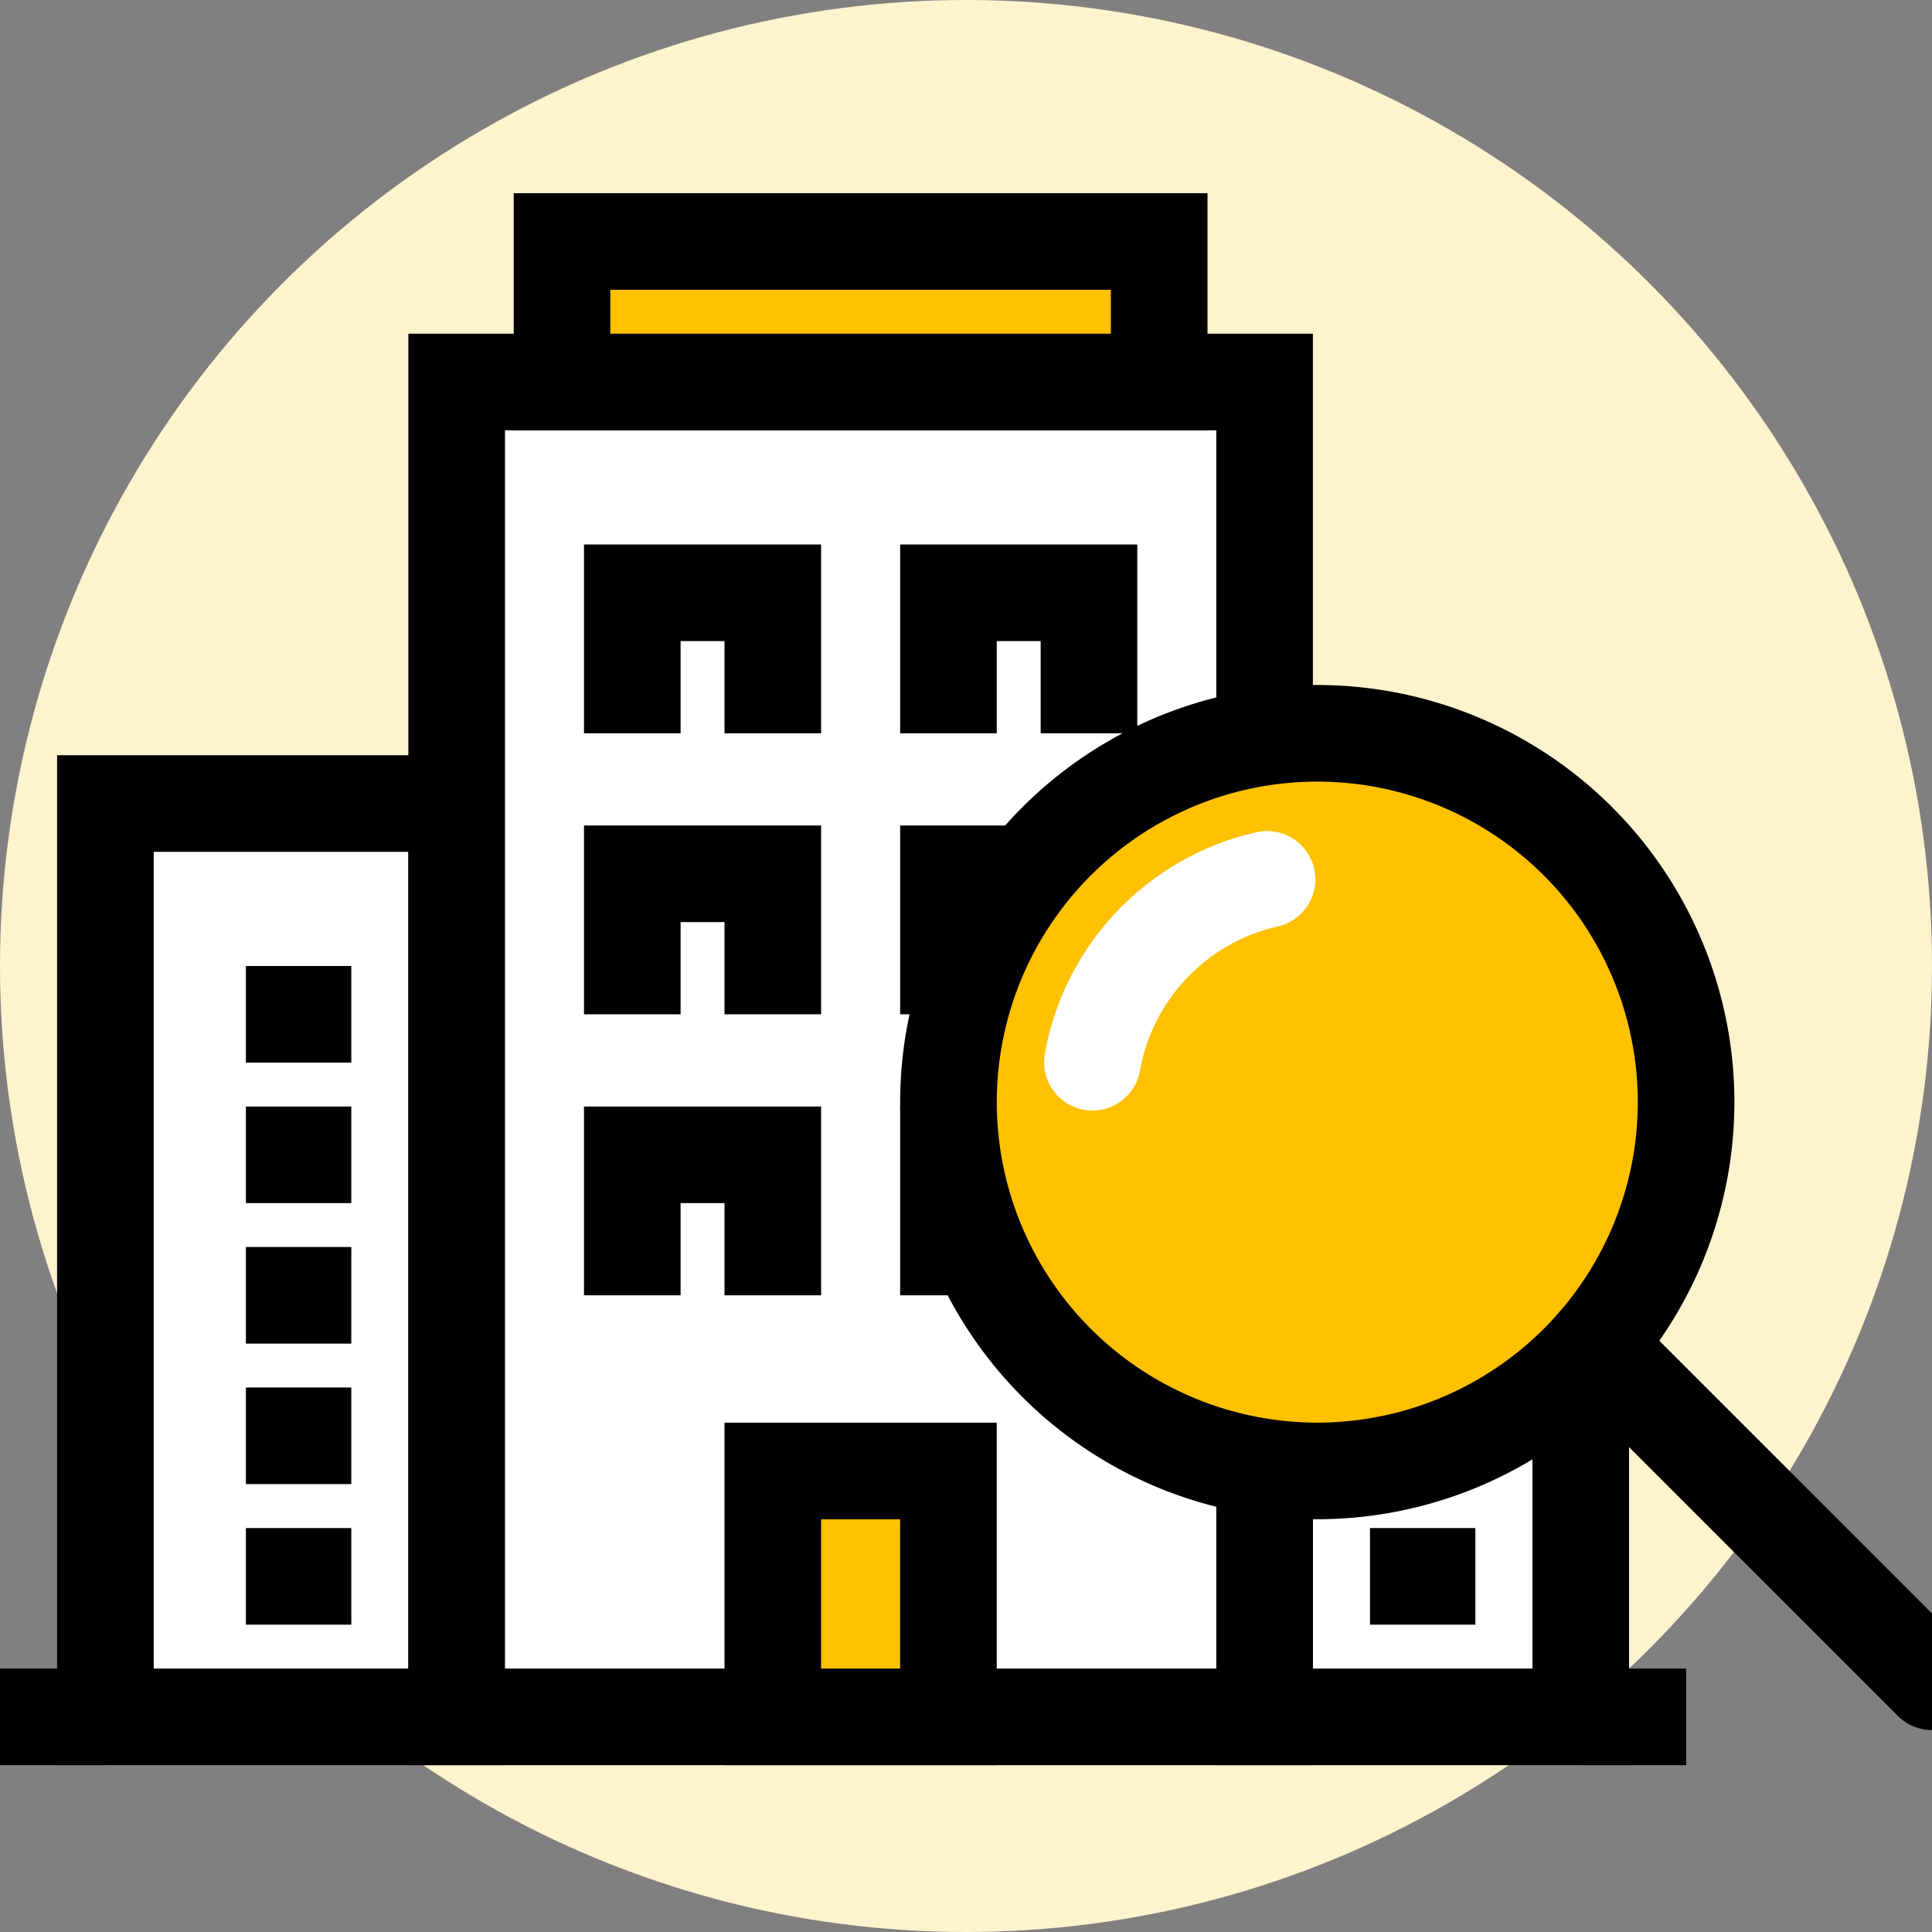
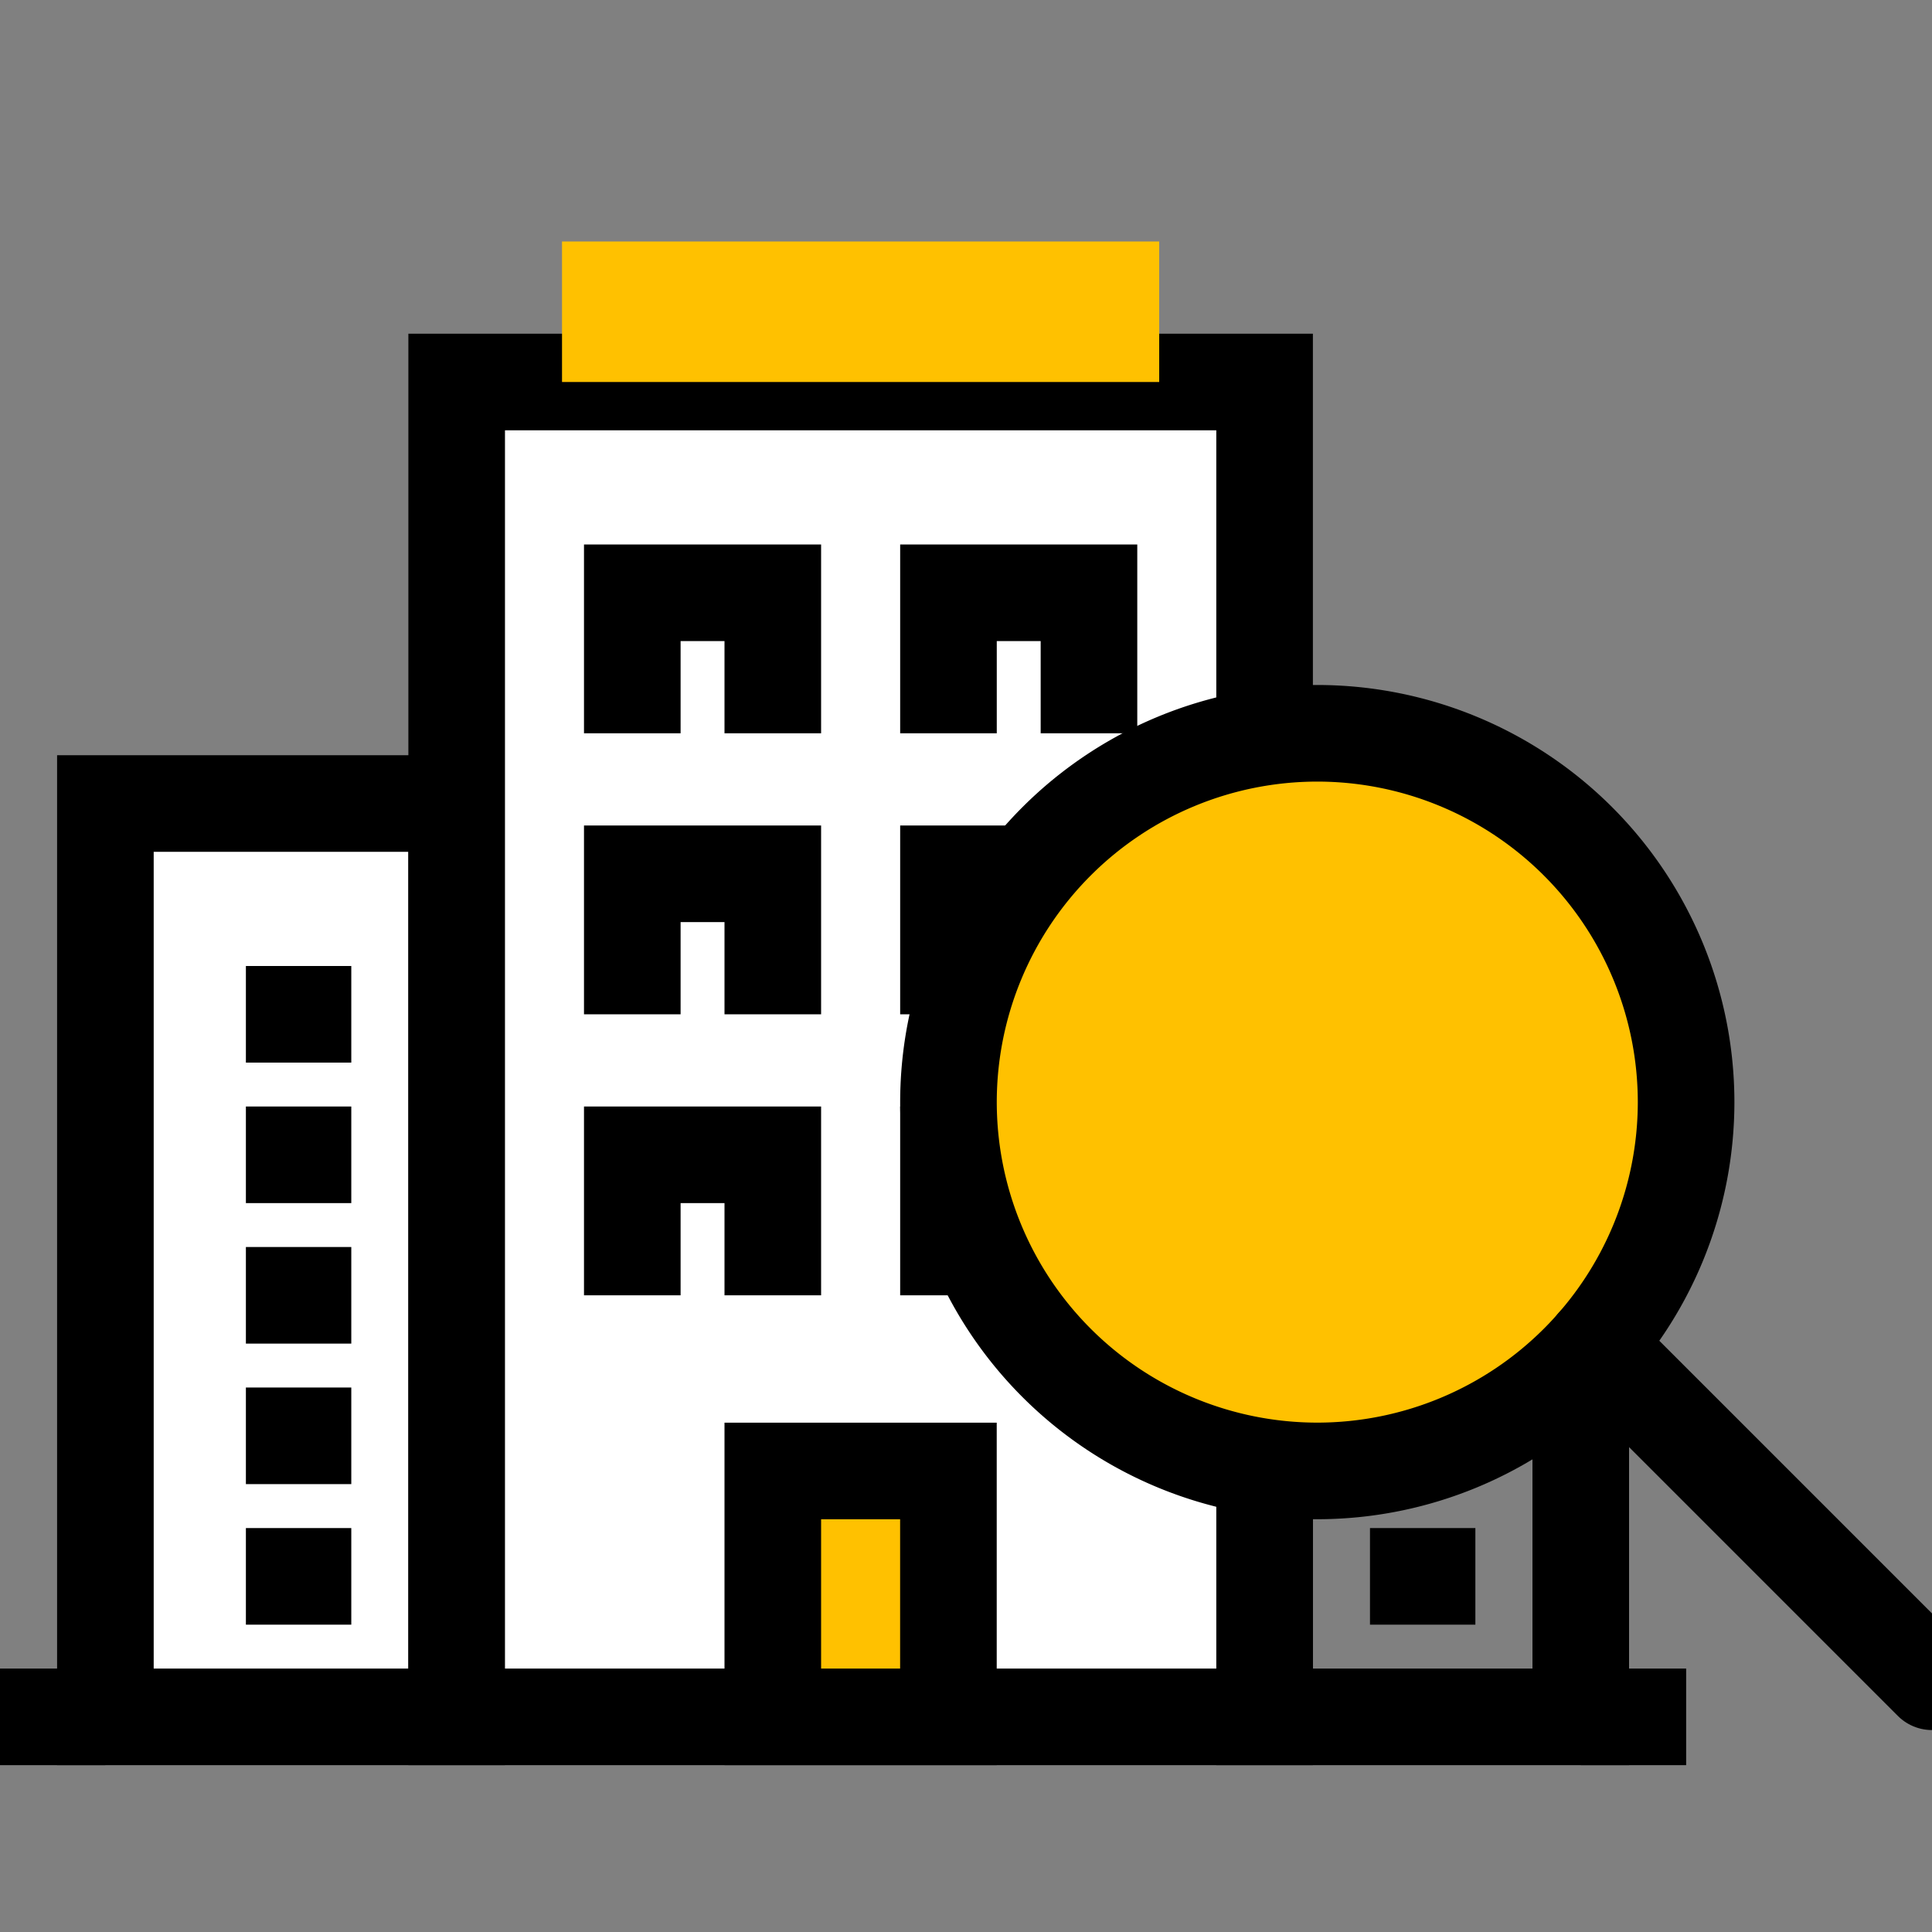
<svg xmlns="http://www.w3.org/2000/svg" width="40" height="40">
  <rect width="100%" height="100%" fill="#808080" stroke="none" />
  <style>.B{stroke:#000}.C{stroke-width:2}.D{fill:#ffc100}.E{stroke-linecap:round}</style>
  <g fill="none" fill-rule="evenodd">
-     <circle fill="#fff3cd" cx="20" cy="20" r="20" />
    <path fill="#fff" d="M2.182 35.546h7.273V16.636H2.182z" />
    <path d="M2.182 35.546h7.273V16.636H2.182z" class="B C" />
-     <path fill="#fff" d="M26.182 35.546h6.546V23.909h-6.546z" />
    <path d="M26.182 35.546h6.546V23.909h-6.546z" class="B C" />
    <path fill="#fff" d="M26.182 23.909h5.091V21h-5.091z" />
    <path d="M26.182 23.909h5.091V21h-5.091z" class="B C" />
    <path fill="#fff" d="M9.455 35.546h16.727V7.909H9.455z" />
    <path d="M9.455 35.546h16.727V7.909H9.455z" class="B C" />
-     <path d="M11.636 7.909H24V5H11.636z" class="D" />
-     <path d="M11.636 7.909H24V5H11.636z" class="B C" />
+     <path d="M11.636 7.909H24V5H11.636" class="D" />
    <path d="M16 35.546h3.636v-5.091H16z" class="D" />
    <g class="B C">
      <path d="M16 35.546h3.636v-5.091H16zM13.091 21v-2.909H16V21m-2.909 5.818v-2.909H16v2.909M19.637 21v-2.909h2.909V21m-9.455-5.818v-2.909H16v2.909" />
      <path d="M19.637 15.182v-2.909h2.909v2.909m-2.909 11.636v-2.909h2.909v2.909M5.091 21h2.182m-2.182 2.909h2.182m-2.182 2.909h2.182m-2.182 2.909h2.182m-2.182 2.91h2.182m21.091-5.819h2.182m-2.182 2.909h2.182m-2.182 2.91h2.182M2.182 35.546H0m32.728 0h2.182" />
    </g>
    <path d="M34.909 22.818a7.64 7.64 0 0 1-7.636 7.636 7.64 7.64 0 0 1-7.636-7.636 7.64 7.64 0 0 1 7.636-7.636 7.64 7.64 0 0 1 7.636 7.636" class="D" />
    <g class="C">
      <g stroke-linejoin="round">
        <path d="M34.909 22.818a7.64 7.64 0 0 1-7.636 7.636 7.64 7.64 0 0 1-7.636-7.636 7.64 7.64 0 0 1 7.636-7.636 7.64 7.64 0 0 1 7.636 7.636z" class="B" />
-         <path d="M22.617 21.993c.331-1.877 1.769-3.372 3.616-3.787" stroke="#fff" class="E" />
      </g>
      <path d="M33.022 27.841L40 34.819" class="B E" />
    </g>
  </g>
</svg>